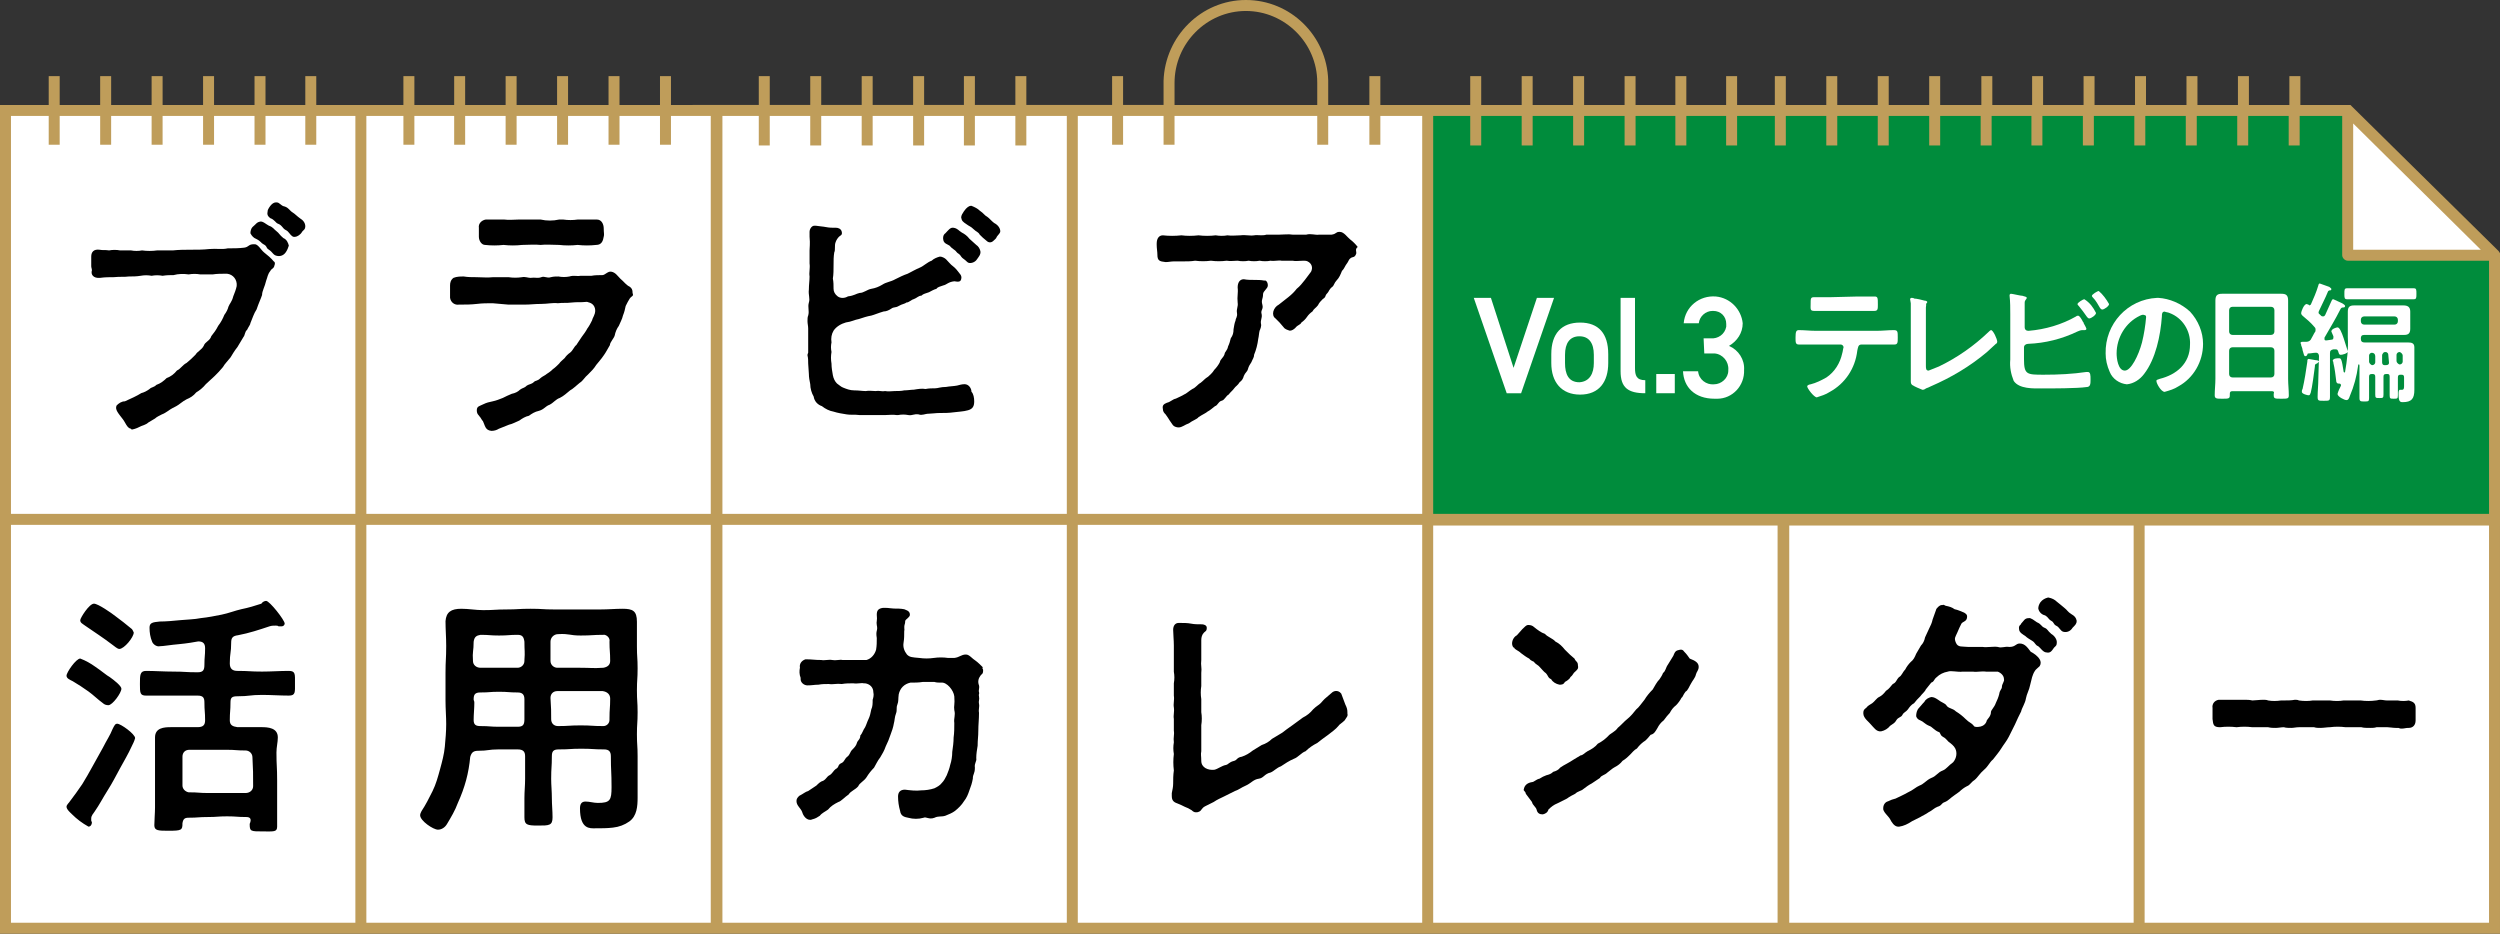
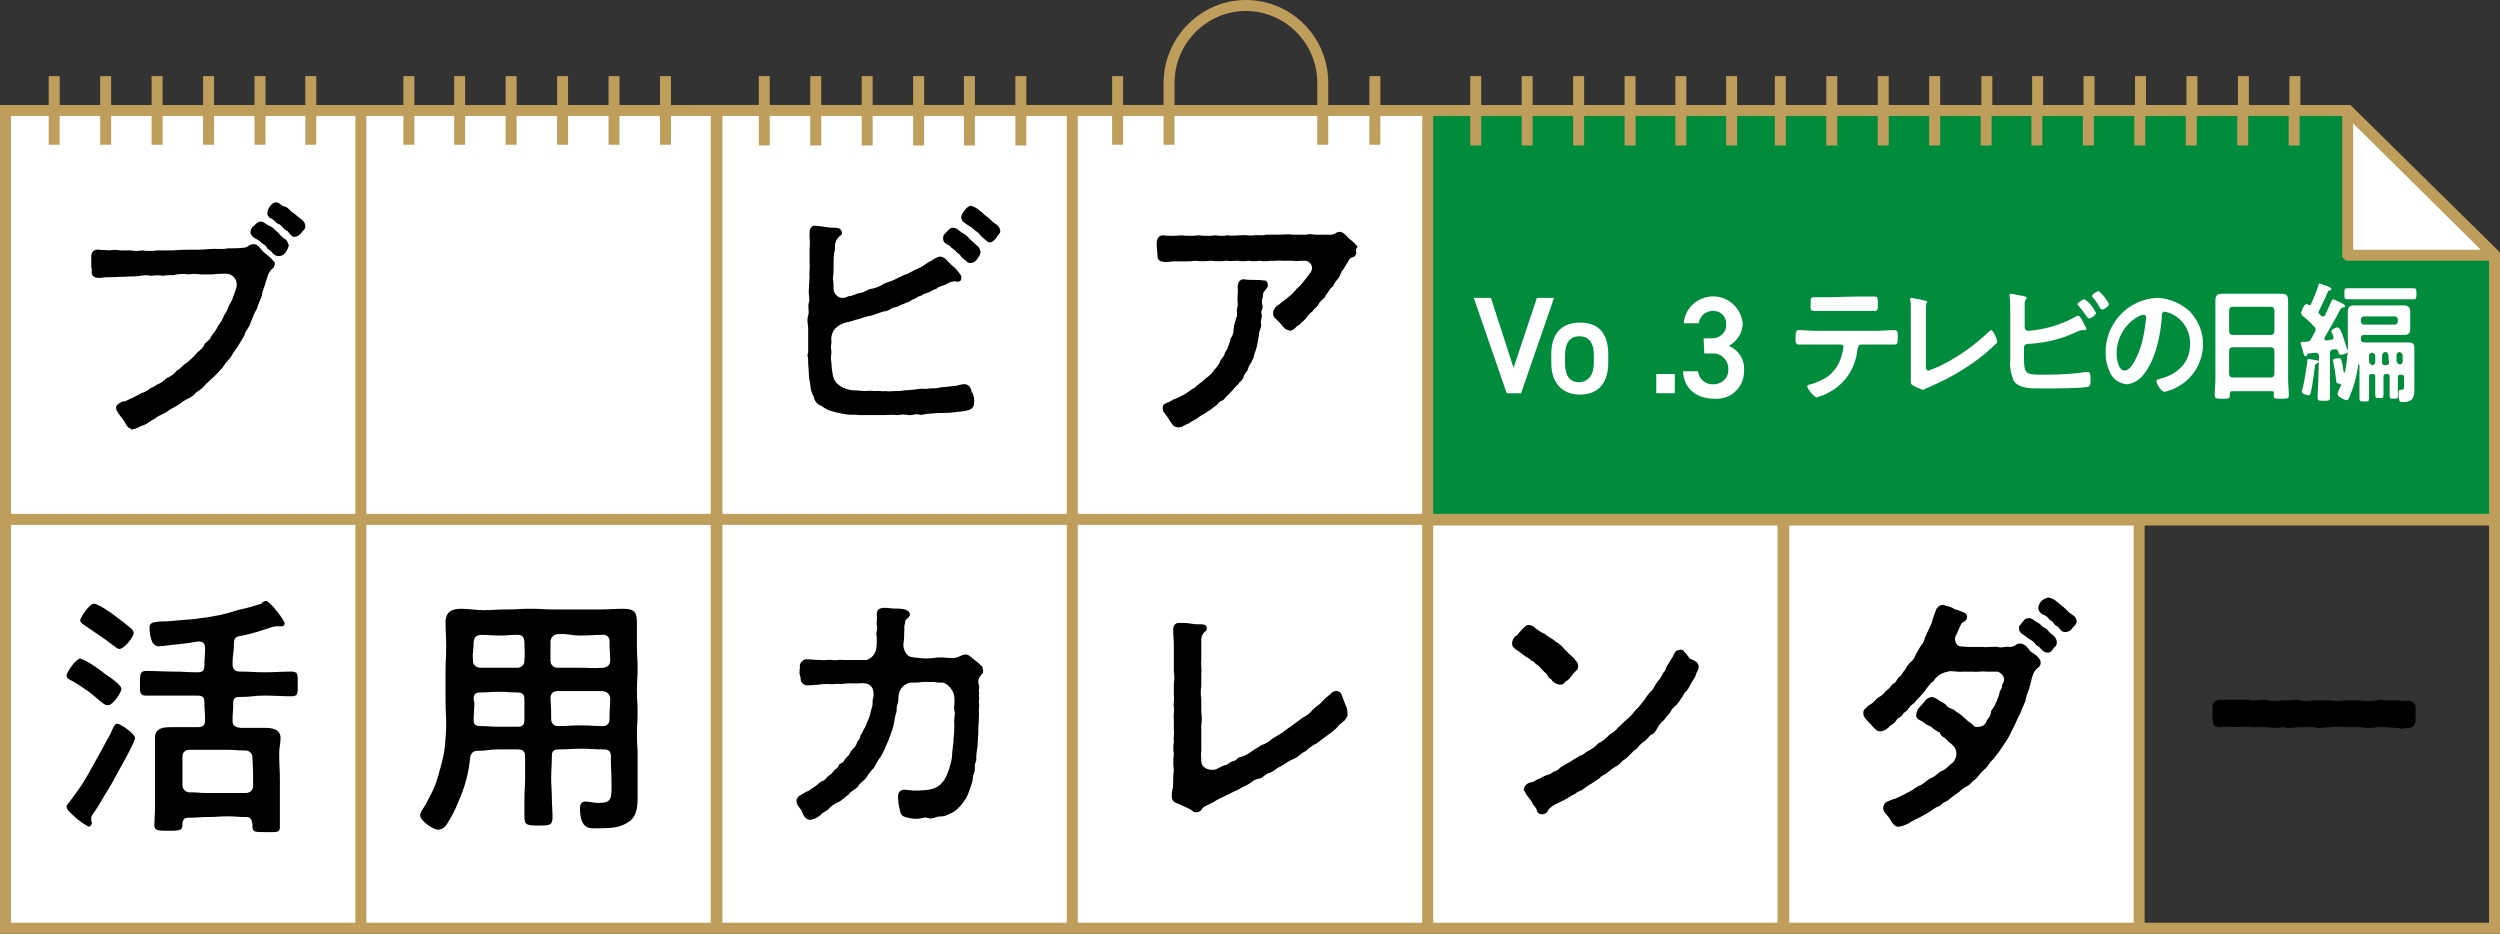
<svg xmlns="http://www.w3.org/2000/svg" version="1.1" id="レイヤー_1" x="0px" y="0px" viewBox="0 0 364.4 136.1" style="enable-background:new 0 0 364.4 136.1;" xml:space="preserve">
  <rect x="0" y="0" width="364.4" height="136.1" fill="#333333" stroke="none" />
  <style type="text/css">
	.st0{fill:#FFFFFF;}
	.st1{fill:#008C3C;}
	.st2{fill:#BF9D5A;}
</style>
  <g transform="translate(182.222 68.07)">
    <g transform="translate(-181.422 -67.27)">
      <rect x="0" y="15.3" class="st0" width="51.8" height="59.6" />
      <rect x="51.8" y="15.3" class="st0" width="51.8" height="59.6" />
      <rect x="103.7" y="15.3" class="st0" width="51.8" height="59.6" />
      <rect x="155.5" y="15.3" class="st0" width="51.8" height="59.6" />
      <path class="st1" d="M362.8,36.4V75H207.3V15.3h134.1L362.8,36.4z" />
      <rect x="103.7" y="74.9" class="st0" width="51.8" height="59.6" />
      <rect x="51.8" y="74.9" class="st0" width="51.8" height="59.6" />
      <rect x="0" y="74.9" class="st0" width="51.8" height="59.6" />
      <rect x="155.5" y="74.9" class="st0" width="51.8" height="59.6" />
      <rect x="207.3" y="74.9" class="st0" width="51.8" height="59.6" />
      <rect x="259.2" y="74.9" class="st0" width="51.8" height="59.6" />
-       <rect x="311" y="74.9" class="st0" width="51.8" height="59.6" />
      <path d="M39.2,37.9c-0.1,0.5-0.4,0.4-0.6,0.8c-0.4,0.5-0.4,0.9-0.6,1.4c-0.2,0.9-0.6,1.5-0.6,2.1c-0.2,0.6-0.5,1.2-0.8,2.1    c-0.4,0.6-0.6,1.3-0.9,2c0,0.2-0.2,0.4-0.5,1c-0.3,0.2-0.3,0.8-0.5,1c-0.3,0.5-0.6,1-0.9,1.5c-0.4,0.5-0.7,1-1,1.5    c-0.3,0.4-0.9,1-1.1,1.4c-0.4,0.5-0.8,0.9-1.2,1.3c-0.4,0.4-0.9,0.8-1.3,1.2c-0.4,0.5-0.9,0.9-1.4,1.2c-0.4,0.5-0.9,0.8-1.4,1    c-0.6,0.3-1.1,0.8-1.5,1s-0.8,0.4-1.2,0.7c-0.3,0.2-0.6,0.4-0.9,0.5c-0.4,0.2-0.8,0.4-1,0.6c-0.3,0.2-0.7,0.4-1,0.6    c-0.3,0.3-0.8,0.4-1,0.5c-0.4,0.2-0.8,0.4-1.3,0.5c-0.1,0-0.2,0-0.2-0.1c-0.6-0.1-0.8-0.9-1.2-1.4c-0.6-0.8-1.2-1.4-0.9-2    c0.3-0.3,0.7-0.6,1.2-0.6c0.4-0.2,0.9-0.4,1.3-0.6c0.4-0.2,0.8-0.4,1.1-0.6c0.4-0.1,0.8-0.3,1.2-0.6c0.3-0.3,0.6-0.2,1-0.6    c0.6-0.2,1.1-0.6,1.5-1c0.6-0.2,1.1-0.6,1.5-1.1c0.5-0.2,0.8-0.8,1.4-1.1c0.5-0.4,0.8-0.7,1.3-1.2c0.3-0.5,0.9-0.7,1.2-1.3    c0.2-0.6,0.9-0.7,1.1-1.4c0.4-0.5,0.7-0.9,1-1.5c0.4-0.5,0.7-1.1,0.9-1.6c0.3-0.4,0.5-0.8,0.6-1.2c0.2-0.5,0.5-0.7,0.7-1.5    c0.2-0.5,0.4-1,0.5-1.5c0.1-0.9-0.5-1.7-1.4-1.8c-0.1,0-0.2,0-0.2,0c-0.6,0-1.3,0-1.9,0.1c-0.6,0-1.2,0-1.8,0    c-0.6-0.1-1.1-0.1-1.7,0c-0.7-0.1-1.5-0.1-2.2,0.1c-0.5,0-1,0-1.6,0.1c-0.5-0.1-1.1-0.1-1.6,0c-0.5-0.1-1.1-0.1-1.6,0    c-0.6,0.1-1.2,0.1-1.7,0.1c-0.8,0.1-1.2,0-2.2,0.1c-0.6,0-1.3,0-2,0.1c-1,0.1-1.4-0.5-1.2-1.1c0-0.2-0.1-0.4-0.1-0.6v-0.3    c0-0.3,0-0.6,0-0.9v-0.2c0-0.7,0.4-1.1,1.2-1c0.5,0.1,0.8,0,1.4,0.1c0.5-0.1,1.1-0.1,1.6,0c0.6,0,1,0,1.6,0c0.5,0.1,1.1,0.1,1.6,0    c0.7,0.1,1.5,0.1,2.2,0c0.9,0,1.4,0,2.3,0c0.9-0.1,1.8-0.1,2.6-0.1c0.9,0,1.8,0,2.7-0.1c1.1-0.1,1.8,0.1,2.7-0.1    c0.8,0,1.6,0,2.4-0.1c0.7-0.1,0.6-0.5,1.4-0.5c0.6-0.1,1,0.8,1.5,1.2s1,0.8,1.4,1.3C39.1,37.3,39.4,37.4,39.2,37.9z M41.3,35    c-0.1,0.3-0.2,0.6-0.4,0.9c-0.3,0.5-0.8,0.7-1.3,0.6C39,36.4,39,36,38.4,35.6c-0.5-0.3-0.2-0.5-0.8-0.8c-0.4-0.2-0.3-0.4-1.1-0.8    c-0.3-0.1-0.6-0.4-0.8-0.8c0-0.3,0.1-0.7,0.3-0.9c0.6-0.5,0.6-0.7,1.1-0.8c0.4-0.1,0.9,0.4,1.3,0.6c0.6,0.2,0.7,0.5,1.1,0.8    s0.4,0.5,1,1C41,34.1,41.2,34.6,41.3,35z M43.7,32.2L43.7,32.2c0,0.4-0.2,0.5-0.4,0.7c-0.1,0.1-0.1,0.2-0.3,0.4    c-0.3,0.3-0.7,0.5-1.1,0.4c-0.6-0.4-0.5-0.7-1.1-1c-0.4-0.2-0.5-0.7-1.1-0.9c-0.3-0.1-0.5-0.6-1.1-0.8c-0.3-0.2-0.5-0.5-0.4-0.9    c0-0.3,0.1-0.4,0.2-0.6c0.5-0.8,0.9-0.8,1.1-0.8c0.5,0,0.6,0.5,1.2,0.6c0.6,0.2,0.7,0.6,1.2,0.9c0.2,0.1,0.7,0.6,1,0.8    C43.4,31.3,43.7,31.7,43.7,32.2L43.7,32.2z" />
-       <path d="M91,42.7c-0.2,0.3-0.4,0.7-0.6,1.1c-0.1,0.5-0.2,0.9-0.4,1.4c-0.1,0.5-0.4,1-0.6,1.5c-0.3,0.4-0.5,0.9-0.6,1.4    c-0.1,0.4-0.7,1-0.7,1.4c-0.3,0.5-0.6,1.1-0.9,1.5c-0.4,0.6-0.8,1-1.1,1.4c-0.3,0.5-0.7,0.9-1.2,1.4c-0.5,0.4-0.7,0.9-1.2,1.2    c-0.5,0.4-1,0.9-1.4,1.1c-0.5,0.4-0.9,0.8-1.5,1.1c-0.6,0.2-0.9,0.7-1.5,1c-0.6,0.2-0.8,0.7-1.6,0.9c-0.5,0.1-1,0.4-1.4,0.7    c-0.5,0.1-1,0.4-1.4,0.7c-0.5,0.2-1,0.5-1.5,0.6c-0.5,0.2-1,0.4-1.5,0.6c-0.3,0.2-0.7,0.3-1,0.3h-0.1c-0.9-0.1-0.9-0.8-1.2-1.4    c-0.2-0.2-0.3-0.5-0.5-0.7c-0.1-0.2-0.4-0.3-0.4-0.9c0-0.6,0.4-0.6,1-0.9c0.4-0.2,0.8-0.3,1.3-0.4c0.5-0.1,1-0.3,1.5-0.5    c0.4-0.2,0.8-0.4,1.3-0.6c0.5-0.1,0.9-0.3,1.2-0.6c0.4-0.3,0.6-0.2,1-0.6c0.3-0.2,0.7-0.2,1-0.5s0.5-0.1,1-0.6    c0.2-0.2,0.7-0.4,0.9-0.6c0.5-0.3,0.8-0.6,0.9-0.7c0.3-0.2,0.6-0.5,0.9-0.8c0.2-0.3,0.5-0.5,0.8-0.8c0.2-0.3,0.5-0.6,0.8-0.8    c0.4-0.3,0.6-0.9,0.9-1.1c0.3-0.4,0.5-0.8,0.8-1.2s0.6-0.8,0.8-1.2c0.3-0.4,0.5-0.8,0.7-1.2c0.1-0.4,0.2-0.4,0.4-1    c0.2-0.7-0.1-1.4-0.8-1.6c-0.1,0-0.2-0.1-0.4-0.1c-1,0.1-1.3,0-2.2,0.1c-0.8,0.1-1.2,0-2,0.1c-0.7-0.1-1.5,0.1-2.4,0.1    c-1,0-1.6,0.1-2.4,0.1c-0.7,0-1.6,0-2.4,0L71,43.4c-0.8,0-1.5,0-2.3,0.1c-0.9,0.1-1.6,0.1-2.6,0.1c-0.6,0.1-1.2-0.3-1.3-1    c0-0.1,0-0.2,0-0.2v-0.8c0-0.3,0-0.5,0-0.8c0-0.4,0.1-0.8,0.5-1.1c0.5-0.2,1-0.2,1.5-0.2c0.6,0.1,1.2,0.1,1.8,0.1    c0.9,0,1.6,0.1,2.5,0c0.7,0,1.6,0,2.2,0c0.7,0.1,1.3,0.1,2,0c0.4-0.1,0.9,0.1,1.2,0.1c0.7-0.1,1.1,0.1,1.6-0.1s0.8,0.2,1.4,0    c0.4-0.1,0.7-0.1,1.1-0.1c0.5,0.1,1.1,0.1,1.6,0c0.6-0.2,1.1,0,1.6-0.1h1.6c0.5-0.1,1.1-0.1,1.6-0.1c0.4,0,0.8-0.6,1.3-0.5    c0.6,0.1,0.9,0.6,1.3,1c0.6,0.5,0.8,0.9,1.4,1.2c0.3,0.2,0.4,0.5,0.4,0.8v0.1C91.6,42.4,91.3,42.3,91,42.7z M69,33.7    c0-0.5,0-0.8,0-1.3c-0.1-0.6,0.4-1.1,1-1.2l0,0h2.7c0.7,0.1,1.4,0,2.1,0c0.2,0,0.4,0,0.5,0c0.4,0,0.7,0,1.1,0c0.5,0,1,0,1.6,0    c0.9,0.2,1.8,0.2,2.7,0c0.2,0,0.4,0,0.6,0c0.7,0.1,1.4,0.1,2.1,0c0.3,0,0.5,0,0.8,0c0.5,0,1,0,1.5,0h0.5c0.7,0,1,0.7,1,1.3    s0.1,0.9,0,1.2c-0.1,0.6-0.3,1.2-1.1,1.2c-0.9,0.1-1.8,0.1-2.7,0c-0.9,0.1-1.8,0.1-2.7,0c-1.1,0-1.8-0.1-2.7,0    c-0.9-0.1-1.7,0-2.7,0c-0.9,0.1-1.8,0.1-2.7,0c-0.9,0.1-1.8,0.1-2.7,0C69.4,34.9,69,34.3,69,33.7L69,33.7z" />
      <path d="M141.2,57.7c0,0.7-0.2,1.1-0.9,1.3s-1.4,0.2-2.1,0.3c-0.7,0.1-1.4,0.1-2.1,0.1c-0.5,0-1.1,0.1-1.5,0.1    c-0.6,0-1,0.3-1.5,0.1c-0.7-0.1-0.9,0.2-1.5,0.1c-0.5-0.1-1-0.1-1.5,0h-0.2c-0.6-0.1-1.1,0-1.7,0c-0.3,0-0.7,0-1,0s-0.6,0-0.9,0    c-0.4,0-0.8,0-1.1,0c-0.3,0-0.5,0-0.7,0c-0.7-0.1-1.4,0-1.9-0.1c-0.6-0.1-1.3-0.2-1.9-0.4c-0.6-0.1-1.2-0.4-1.7-0.8    c-0.6-0.2-1.1-0.7-1.2-1.4c-0.3-0.5-0.5-1.2-0.5-1.8c-0.1-0.5-0.2-1-0.2-1.5c0-0.4-0.1-1.1-0.1-1.5s0-0.8-0.1-1.2    c0-0.1,0-0.2,0.1-0.4c0-0.4,0-0.8,0-1.2c0-0.1,0-0.2,0-0.4c0-0.6,0-1.2,0-1.9c0-0.4-0.1-0.7-0.1-1.1c0-0.3,0-0.6,0.1-0.8    c0.2-0.7-0.1-1.2,0.1-1.9c0.2-0.6-0.1-1.1,0-1.9c0-0.7,0.1-1.3,0.1-1.9c-0.1-0.6,0.1-1.2,0-1.9c0-0.6,0-1.3,0-1.9    c0-0.5,0.1-0.9,0-2V33c0-0.4,0.3-0.9,0.7-0.9c0.1,0,0.1,0,0.2,0c0.6,0.1,1,0.1,1.5,0.2s0.9,0.1,1.5,0.1c0.2,0,0.7,0.1,0.8,0.6    s-0.2,0.5-0.4,0.7c-0.2,0.2-0.4,0.5-0.5,0.8c-0.2,0.5,0,1.1-0.2,1.5c-0.1,0.6-0.1,1.2-0.1,1.9c0,0.6,0,1.3-0.1,1.9    c0.1,0.5,0.1,1,0.1,1.5c0,0.4,0.2,0.8,0.6,1.1s1,0.3,1.5,0c0.9-0.1,1.2-0.4,1.7-0.5c0.6,0,1.1-0.5,1.7-0.6s1.1-0.3,1.6-0.6    c0.6-0.4,1.2-0.4,1.9-0.8c0.6-0.3,1.2-0.6,1.8-0.8c0.6-0.3,1.1-0.6,1.8-0.9c0.5-0.2,1.1-0.8,1.7-1c0.3-0.3,0.8-0.5,1.2-0.6    c0.3,0,0.7,0.2,0.9,0.4c0.3,0.3,0.7,0.8,1,1c0.4,0.3,0.7,0.7,1,1.1c0.2,0.2,0.3,0.5,0.2,0.8c-0.1,0.4-0.4,0.4-1,0.3    c-0.9,0.1-1.1,0.5-1.6,0.6c-0.5,0.2-0.8,0.2-1,0.5c-0.4,0.1-0.7,0.3-1.1,0.5c-0.5,0.2-0.8,0.2-1.1,0.5c-0.4,0-0.6,0.3-1.1,0.5    c-0.4,0.1-0.7,0.5-1.1,0.5c-0.2,0.2-0.6,0.2-1.1,0.5s-0.7,0.1-1.1,0.4c-0.3,0.2-0.7,0.4-1.1,0.4c-0.7,0.2-1.4,0.5-1.8,0.6    c-0.6,0.1-1.2,0.3-1.8,0.5c-0.6,0.1-1.1,0.4-1.9,0.5c-0.7,0.2-1.4,0.6-1.8,1.2c-0.3,0.5-0.4,1.1-0.3,1.7c-0.1,0.5-0.1,0.9,0,1.4    c-0.1,0.6-0.1,1.1,0,1.7c0,0.6,0.1,1.1,0.2,1.7c0.1,0.5,0.3,0.9,0.6,1.2c0.3,0.2,0.6,0.5,0.9,0.6c0.5,0.2,1,0.4,1.6,0.4    c0.7,0,1.2,0.1,1.7,0.1c0.5-0.1,0.9,0,1.4,0c0.6-0.1,0.9,0.1,1.4,0c0.5,0.1,1,0,1.4,0s1,0,1.4-0.1c0.5,0,1-0.1,1.4-0.1    c0.6-0.1,1.2-0.2,1.7-0.1c0.5-0.1,1-0.1,1.4-0.1s0.8-0.2,1.6-0.2c0.5-0.1,1.1-0.1,1.6-0.2c0.4-0.1,0.7-0.2,1.1-0.2    c0.6,0,1,0.6,1,1.1C141.1,56.6,141.2,57.2,141.2,57.7z M142.1,35.8c0.1,0.5-0.3,0.9-0.5,1.2c-0.3,0.5-1.1,0.7-1.4,0.4    c-0.5-0.5-0.7-0.5-0.9-0.8c-0.3-0.5-0.5-0.4-0.7-0.7s-0.6-0.4-1-0.9c-0.3-0.2-0.8-0.3-0.9-0.8c-0.1-0.4,0-0.8,0.3-1    c0.4-0.4,0.7-0.9,1.2-0.8c0.6,0.1,0.7,0.4,1.2,0.7c0.4,0.2,0.8,0.5,1.1,0.9c0.3,0.3,0.7,0.6,1,0.9C141.8,35.1,142,35.4,142.1,35.8    L142.1,35.8z M145,32.9c0,0.3-0.3,0.5-0.5,0.8c-0.1,0.3-0.3,0.4-0.5,0.6c-0.3,0.3-0.7,0.3-1,0c-0.4-0.3-0.7-0.6-1-0.9    c-0.2-0.4-0.5-0.4-0.9-0.8c-0.4-0.4-0.6-0.4-1-0.7c-0.6-0.4-0.7-0.5-0.8-1c0-0.3,0.2-0.6,0.4-0.9c0.4-0.6,0.8-0.8,1-0.8h0.1    c0.5,0.2,0.9,0.4,1.2,0.7c0.6,0.4,0.7,0.7,1.1,0.9c0.3,0.2,0.6,0.6,1,0.9C144.7,32,145,32.5,145,32.9L145,32.9z" />
      <path d="M196.9,36.1L196.9,36.1c-0.2,0.7-0.5,0.5-0.8,0.7s-0.3,0.4-0.5,0.7c-0.4,0.5-0.4,0.8-0.8,1.2c-0.2,0.5-0.4,1-0.8,1.4    c-0.3,0.3-0.4,0.8-0.6,0.9c-0.5,0.4-0.5,0.7-0.7,0.9c-0.5,0.5-0.1,0.5-0.7,0.9c-0.3,0.3-0.5,0.5-0.7,0.9c-0.3,0.4-0.6,0.5-0.8,0.9    c-0.3,0.2-0.6,0.5-0.8,0.8s-0.5,0.6-0.8,0.8c-0.2,0.4-0.5,0.3-0.9,0.8c-0.2,0.2-0.5,0.4-0.8,0.4c-0.3-0.1-0.7-0.2-0.9-0.5    c-0.2-0.2-0.4-0.5-0.6-0.7c-0.2-0.2-0.4-0.4-0.6-0.6c-0.3-0.2-0.4-0.6-0.3-1c0.1-0.4,0.4-0.8,0.8-1c0.5-0.4,0.9-0.7,1.4-1.1    c0.5-0.4,0.9-0.8,1.2-1.2c0.5-0.4,0.8-0.8,1.2-1.3c0.3-0.4,0.6-0.8,0.9-1.2c0.3-0.6,0.1-1.2-0.5-1.5c-0.2-0.1-0.4-0.1-0.6-0.1    c-0.6,0-1.2,0.1-1.6,0c-0.5,0-1.1,0-1.6,0c-0.4-0.1-1.1,0.1-1.6,0c-0.5,0.1-1.1,0.1-1.6,0c-0.5,0.1-1.1,0.1-1.6,0    c-0.5,0.1-1.1,0.1-1.6,0c-0.5,0-1.1,0.1-1.6,0c-0.8,0.1-1.5,0.1-2.3,0c-0.8,0.1-1.5,0.1-2.3,0c-0.6,0.1-1.2,0.1-1.8,0.1    c-0.5,0-0.9,0-1.3,0s-0.8,0.1-1.2,0.1c-0.9-0.1-1.2-0.2-1.2-1.1c0-0.4-0.1-0.9-0.1-1.4v-0.2c0-0.7,0.3-1.2,0.9-1.2    c0.9,0.1,1.8,0.1,2.7,0c0.8,0.1,1.6,0.1,2.5,0c0.8,0.1,1.7,0.1,2.5,0c0.6,0.1,1.2,0.1,1.7,0c0.6,0.1,1.3,0,1.9,0    c0.8-0.1,1.4,0.1,2,0c0.5-0.1,1.2,0.1,1.8-0.1c0.6,0,1.2,0,1.9,0c0.6,0,1.3-0.1,1.9,0c0.7,0,1.3,0,2,0c0.7-0.2,1.3,0.1,1.9,0    c0.6,0,1.2,0,1.8,0c0.7-0.1,0.6-0.4,1.1-0.4h0.1c0.6,0,1.1,0.8,1.5,1.1s0.8,0.7,1.1,1.1C196.7,35.5,196.9,35.8,196.9,36.1z     M184,40.8c0,0.5-0.7,0.8-0.7,1.3c0,0.7-0.3,0.8-0.1,1.5s-0.3,0.8-0.1,1.4c0.1,0.6-0.2,0.8-0.1,1.4c0.1,0.3-0.1,0.8-0.2,1    c-0.1,0.4-0.1,0.8-0.2,1.2c-0.1,0.8-0.3,1.6-0.6,2.3c0,0.4-0.2,0.6-0.4,1.1c-0.2,0.3-0.4,0.6-0.5,1s-0.4,0.5-0.6,1    c-0.1,0.4-0.3,0.7-0.6,0.9c-0.3,0.5-0.6,0.6-0.8,0.9c-0.2,0.3-0.6,0.6-0.8,0.9c-0.4,0.2-0.6,0.8-1,0.9c-0.5,0.1-0.6,0.7-1,0.8    c-0.4,0.3-0.7,0.6-1.1,0.8c-0.2,0.2-0.7,0.4-1.3,0.8c-0.2,0.3-0.9,0.5-1.4,0.9c-0.6,0.2-1,0.6-1.5,0.6h-0.1    c-0.8-0.1-0.8-0.5-1.2-1c-0.2-0.3-0.3-0.5-0.6-0.9c-0.2-0.2-0.4-0.4-0.4-0.8c-0.1-0.5,0.1-0.7,0.6-0.9c0.5-0.1,0.8-0.5,1.3-0.6    c0.4-0.2,0.9-0.4,1.2-0.6c0.3-0.1,0.7-0.5,1.2-0.8c0.5-0.2,0.8-0.7,1.2-0.9c0.4-0.3,0.6-0.6,1.1-0.9c0.2-0.2,0.6-0.5,0.9-1    c0.3-0.3,0.6-0.7,0.8-1.1c0.1-0.5,0.5-0.6,0.7-1.2c0-0.3,0.4-0.5,0.5-1.1c0.2-0.4,0.3-0.8,0.4-1.2c0.3-0.4,0.4-0.8,0.4-1.3    c0.1-0.5,0.1-0.8,0.3-1.3c0-0.3,0.3-0.5,0.2-1.1s0.2-0.9,0.1-1.5c-0.1-0.9,0.1-1.4,0-2.2c0-0.7,0.3-1.2,0.9-1.2    c0.5,0.1,1,0.1,1.5,0.1s1,0,1.5,0.1C183.7,40,184,40.3,184,40.8C184,40.7,184,40.7,184,40.8L184,40.8z" />
      <path d="M142.5,96.9c0,0.6-0.2,0.5-0.4,0.8c-0.3,0.4-0.4,0.9-0.2,1.4c0.1,0.4-0.1,0.7,0,1c0.1,0.2-0.1,0.3,0,0.6    c0.1,0.5-0.1,0.7,0,1.1s-0.1,0.8,0,1.3c0,1-0.1,1.7-0.1,2.6s-0.1,1.3-0.1,2.2c-0.1,0.6-0.2,1.2-0.2,1.8c0.1,0.5-0.3,0.7-0.2,1.4    c0,0.9-0.3,0.9-0.3,1.6c-0.1,0.6-0.3,1.2-0.5,1.7c-0.2,0.6-0.4,1.1-0.8,1.6c-0.3,0.5-0.8,1-1.3,1.4c-0.4,0.3-0.9,0.5-1.4,0.7    c-0.6,0.2-1,0-1.6,0.3c-0.8,0.3-1.2-0.2-1.6,0c-0.7,0.2-1.5,0.2-2.2,0c-0.5-0.1-1.1-0.2-1.2-1c-0.2-0.7-0.3-1.4-0.3-2.1    c0-0.6,0.3-1,1-1c0.8,0.1,1.6,0.2,2.4,0.1c0.6,0,1.3-0.1,1.9-0.3c0.4-0.2,0.8-0.4,1.1-0.8c0.3-0.3,0.5-0.7,0.7-1.1    c0.2-0.5,0.4-1,0.5-1.5c0.2-0.6,0.3-1.3,0.3-1.9c0.1-0.7,0.2-1.4,0.2-2.1c0.1-0.7,0.1-1.4,0.1-2.1c-0.1-0.8,0.2-1.1,0-1.9    c-0.1-0.6,0.1-0.8,0-2c-0.1-0.9-1.1-2.1-1.9-2c-0.3,0-0.7,0-1-0.1c-0.5,0-1,0-1.7,0c-0.6,0.1-1.2,0.1-1.8,0.1    c-0.9,0.2-1.5,0.8-1.7,1.7c-0.1,0.7,0,1-0.2,1.5s0,0.8-0.2,1.3s-0.2,1.1-0.3,1.4c-0.1,0.6-0.3,1.2-0.5,1.7    c-0.2,0.6-0.4,1.1-0.7,1.7c-0.2,0.6-0.5,1.1-0.8,1.6c-0.4,0.5-0.6,1-0.9,1.5c-0.4,0.4-0.8,0.9-1.1,1.4c-0.4,0.6-1,0.8-1.2,1.3    c-0.4,0.5-1.1,0.7-1.4,1.2c-0.6,0.4-1.1,1-1.5,1.1c-0.6,0.3-1.1,0.6-1.5,1.1c-0.4,0.3-0.9,0.5-1.2,0.9c-0.3,0.2-0.6,0.4-1,0.5    c-0.1,0-0.2,0.1-0.4,0.1c-0.7,0-1.1-0.8-1.2-1.2c-0.2-0.5-0.8-0.9-0.8-1.5v-0.1c0-0.3,0.2-0.5,0.4-0.7c0.6-0.3,0.9-0.6,1.3-0.7    l1.2-0.8c0.3-0.3,0.6-0.6,1-0.7c0.5-0.3,0.5-0.6,0.9-0.8c0.4-0.2,0.6-0.7,0.9-0.9c0.6-0.3,0.2-0.6,0.9-0.9    c0.4-0.2,0.4-0.6,0.8-0.9s0.4-0.7,0.7-1c0.3-0.3,0.6-0.6,0.7-1s0.5-0.5,0.5-1.1c0.3-0.3,0.4-0.8,0.7-1.2c0.2-0.4,0.3-0.8,0.5-1.2    c0.2-0.4,0.3-0.9,0.4-1.4c0.2-0.4,0.2-0.9,0.2-1.4c0.1-0.3,0.2-0.7,0.1-1.1c0-0.7-0.5-1.2-1.2-1.3c-0.1,0-0.1,0-0.2,0    c-0.3-0.1-1,0.1-1.5,0c-0.6,0-1.1,0-1.7,0.1c-0.8-0.1-1.2,0.1-1.9,0c-0.5,0-1,0-1.5,0.1c-0.6,0-0.9,0.1-1.6,0.1    c-0.5,0-1-0.4-1-0.9c0-0.1,0-0.1,0-0.2c-0.2-0.5-0.2-1-0.1-1.5c-0.1-0.5,0.2-1,0.8-1.2h0.1c0.9,0,1.2,0.1,2.2,0.1    c0.5,0.1,1.1-0.1,1.6,0c0.7,0.1,1.1-0.1,1.5,0c0.5,0,1,0,1.6,0s1.3,0,1.9,0c0.7-0.2,1.2-0.8,1.4-1.5c0.1-0.6,0.1-1.1,0.1-1.7    c-0.2-1.2,0.2-1,0-1.9c-0.1-0.5,0.1-0.6,0-1.5c0-0.6,0.2-0.9,0.9-1c0.1,0,0.2,0,0.4,0c0.4,0,0.9,0.1,1.2,0.1c0.5,0,1,0,1.5,0.1    c0.2,0.1,0.7,0.2,0.8,0.6s-0.1,0.5-0.4,0.8c-0.4,0.3-0.2,0.4-0.3,0.7c-0.2,0.6,0,0.8-0.1,1.1c0,0.6,0,1.1-0.1,1.7s0.1,1.2,0.5,1.7    c0.4,0.4,0.7,0.4,1.8,0.5c0.7,0.1,1.4,0.1,2.1,0c0.7-0.1,1.4-0.1,2.1,0h0.9c0.8-0.1,1-0.5,1.7-0.5c0.5,0,0.9,0.6,1.4,0.9    c0.3,0.2,0.8,0.7,1.1,1C142.2,96.5,142.5,96.6,142.5,96.9z" />
      <path d="M195.2,104.2c-0.4,0.4-0.8,0.6-0.9,0.8c-0.4,0.5-1,0.9-1.5,1.3c-0.7,0.5-1.1,0.8-1.6,1.2c-0.6,0.3-1.2,0.7-1.7,1.2    c-0.6,0.2-1.1,0.9-1.7,1.1c-0.7,0.3-1.3,0.7-1.9,1.1c-0.6,0.2-1,0.7-1.5,0.9c-0.9,0.2-1,0.8-1.7,0.9c-0.8,0.1-1.2,0.7-1.9,1    s-1,0.6-1.6,0.8c-0.6,0.3-1,0.5-1.6,0.8s-0.9,0.4-1.5,0.8c-0.4,0.2-0.8,0.4-1.2,0.6c-0.6,0.3-0.5,0.6-0.9,0.8    c-0.2,0.1-0.3,0.1-0.5,0.1s-0.4-0.1-0.6-0.3c-0.3-0.2-0.7-0.4-1-0.5c-0.4-0.2-0.6-0.3-1.1-0.5c-0.6-0.2-0.8-0.5-0.8-1.1    c0-0.1,0-0.3,0-0.4c0.1-0.5,0.2-0.9,0.2-1.4c0-0.6,0-1.2,0.1-1.9c-0.1-0.8-0.1-1.6,0-2.4c-0.1-0.6-0.1-1.1,0-1.7    c-0.1-0.7,0.1-1.1,0-1.7V104c-0.1-0.6,0.1-1,0-1.7c-0.1-0.5,0.1-1.1,0-1.7c0-0.6,0-1.2,0-1.8c0.1-0.6,0.1-1.1,0-1.7    c0-0.7,0-1.1,0-1.7c0-0.8,0-1.2,0-2.1c0-0.8-0.1-1.7-0.1-2.3c0-0.6,0.3-1,0.8-1c0.1,0,0.2,0,0.2,0c0.5,0,1.1,0,1.6,0.1    s1,0.1,1.6,0.1c0.2,0,0.7,0.1,0.7,0.5c0,0.5-0.2,0.5-0.4,0.7c-0.3,0.3-0.4,0.7-0.4,1.1s0,0.8,0,1.2c0,0.6,0,1.2,0,1.7    c-0.1,0.8,0.1,1.1,0,1.9c0,0.6,0,1.3,0,1.9c-0.1,0.6-0.1,1.3,0,1.9c0,0.6,0,1.2,0,1.9c0.1,0.6,0.1,1.3,0,1.9c0,0.6,0,1.3,0,1.9    s0,1.3,0,1.9c-0.1,0.5,0,0.7,0,1.4c0,1,1,1.4,1.9,1.3c0.5-0.1,1.1-0.6,1.7-0.7c0.4-0.1,0.4-0.4,1.2-0.6c0.4-0.1,0.4-0.5,1.1-0.6    c0.6-0.2,1.1-0.5,1.6-0.9l1.3-0.8c0.6-0.2,1.1-0.5,1.5-0.9c0.5-0.3,1-0.6,1.5-0.9c0.4-0.3,0.9-0.7,1.5-1.1    c0.4-0.3,1.1-0.8,1.5-1.1c0.6-0.3,1.1-0.7,1.5-1.2c0.5-0.5,0.8-0.6,1.1-0.9s0.4-0.5,0.9-0.9l0.7-0.6c0.3-0.3,0.8-0.4,1.2-0.1    c0.1,0.1,0.1,0.1,0.2,0.2c0.2,0.5,0.4,1.1,0.6,1.6c0.2,0.4,0.3,0.7,0.3,1.1v0.2C195.7,103.6,195.5,103.7,195.2,104.2z" />
      <path d="M222.1,95.2c-0.4-0.2-0.8-0.5-1.2-0.8c-0.4-0.4-0.9-0.5-1-0.8c-0.2,0-0.3-0.4-0.3-0.6c0-0.5,0.3-1,0.7-1.2l0.8-0.9    c0.3-0.3,0.6-0.6,0.8-0.6c0.1,0,0.1,0,0.1,0c0.3,0,0.6,0.1,0.8,0.3c0.5,0.4,1,0.8,1.6,1c0.3,0.4,1.2,0.7,1.5,1.1    c0.6,0.3,1,0.7,1.4,1.2c0.6,0.6,0.9,0.9,1.4,1.3c0.2,0.5,0.5,0.4,0.5,1c0.1,0.5-0.1,0.6-0.4,0.9c-0.3,0.2-0.3,0.5-0.7,0.8    c-0.1,0.3-0.6,0.6-0.8,0.7c-0.2,0.4-0.5,0.4-0.8,0.4c-0.5-0.1-1-0.4-1.2-0.8c-0.5-0.2-0.4-0.5-0.8-0.9c-0.2-0.1-0.6-0.6-0.8-0.8    c-0.3-0.4-0.6-0.4-0.9-0.8C222.8,95.6,222.4,95.6,222.1,95.2z M246.8,96.4c0,0.5-0.3,0.7-0.4,1.1c-0.1,0.5-0.5,0.9-0.7,1.3    c-0.2,0.3-0.5,1.1-0.8,1.2c-0.4,0.5-0.4,0.8-0.6,0.9c-0.2,0.4-0.5,0.8-0.8,1.1c-0.4,0.3-0.7,0.7-0.9,1.1c-0.3,0.3-0.6,0.7-0.9,1.1    c-0.4,0.3-0.7,0.7-0.9,1.1c-0.3,0.5-0.5,0.9-1,1c-0.2,0.2-0.6,0.8-1,1c-0.4,0.3-0.7,0.6-1,1c-0.4,0.2-0.7,0.6-1,0.9    s-0.6,0.6-1.1,0.9c-0.3,0.4-0.7,0.7-1.1,0.9c-0.4,0.2-0.8,0.6-1.1,0.8c-0.4,0.4-0.9,0.4-1.1,0.8l-1.2,0.8    c-0.4,0.2-0.8,0.5-1.2,0.8c-0.3,0.3-0.8,0.3-1.2,0.7c-0.4,0.2-0.8,0.4-1.2,0.7c-0.4,0.2-0.8,0.4-1.4,0.7c-0.5,0.2-0.9,0.5-1.3,0.9    c-0.1,0.4-0.4,0.6-0.8,0.7H224c-0.4,0-0.7-0.2-0.8-0.6c-0.1-0.5-0.6-0.7-0.7-1.2c-0.3-0.4-0.6-0.8-0.9-1.2c0-0.3-0.4-0.5-0.3-0.6    c0.1-0.7,0.6-1,1.2-1.1c0.3,0,0.6-0.4,1.1-0.5c0.3-0.2,0.7-0.4,1-0.5c0.4-0.1,0.7-0.2,1-0.5c0.4-0.1,0.8-0.3,1-0.6    c0.3-0.2,0.6-0.4,1-0.6s0.5-0.3,1-0.6c0.3-0.2,0.7-0.4,1-0.6c0.3,0,0.5-0.3,1-0.6c0.6-0.3,1.1-0.6,1.5-1.1    c0.6-0.3,1.1-0.7,1.5-1.1c0.3-0.4,1-0.6,1.4-1.2c0.6-0.5,0.9-0.9,1.4-1.3s0.9-0.9,1.3-1.4c0.4-0.3,0.7-0.8,1.2-1.4    c0.3-0.5,0.7-1,1.2-1.5c0.3-0.5,0.6-1.1,1-1.5c0.2-0.3,0.4-0.6,0.5-0.9c0.4-0.3,0.4-0.8,0.7-1.2c0.3-0.5,0.5-0.8,0.8-1.3    c0.2-0.5,0.3-0.7,0.6-0.8c0.6-0.2,0.8-0.1,1,0.2c0.4,0.4,0.5,0.6,0.8,1C246.3,95.5,246.8,95.8,246.8,96.4L246.8,96.4z" />
      <path d="M296.5,95.3c0.2,0.3,0.2,0.7,0,1c-0.3,0.3-0.6,0.5-0.7,0.7c-0.2,0.3-0.3,0.6-0.4,0.9c-0.1,0.4-0.2,0.8-0.3,1.2    c-0.1,0.6-0.5,1.3-0.6,1.9c-0.1,0.7-0.6,1.4-0.7,1.9c-0.3,0.6-0.6,1.2-0.9,1.9c-0.4,0.8-0.6,1.2-0.9,1.8c-0.3,0.6-0.8,1.2-1.1,1.7    c-0.3,0.5-0.9,1.2-1.2,1.6c-0.5,0.4-0.7,1-1.3,1.5c-0.7,0.6-0.9,1.1-1.4,1.5c-0.6,0.4-0.6,0.7-1.1,0.9c-0.4,0.2-0.8,0.5-1.1,0.8    l-0.7,0.5c-0.6,0.4-0.9,0.8-1.4,1c-0.6,0.2-0.4,0.5-1.1,0.7c-0.5,0.2-0.7,0.5-1.3,0.8c-0.4,0.3-0.9,0.5-1.2,0.7    c-0.4,0.2-0.8,0.4-1.2,0.6c-0.6,0.4-1.2,0.7-1.9,0.8h-0.1c-0.6,0-1-0.7-1.2-1.1s-1.1-1.1-1-1.6c0-0.5,0.3-0.9,0.7-1    c0.4-0.2,0.7-0.3,1.1-0.4c0.6-0.3,1.1-0.5,1.8-0.9c0.7-0.3,1.2-0.8,1.7-1c0.6-0.2,1-0.8,1.7-1.1c0.8-0.3,0.9-0.8,1.7-1.1    c0.5-0.2,0.8-0.7,1.5-1.2c0.5-0.6,0.6-1.4,0.3-2c-0.2-0.4-0.6-0.7-1-1c-0.3-0.3-0.4-0.5-0.8-0.7c-0.5-0.3-0.3-0.6-0.6-0.7    c-0.6-0.2-1-0.8-1.4-0.9c-0.7-0.3-0.8-0.6-1.3-0.8c-0.3-0.1-0.5-0.3-0.6-0.6c0-0.4,0.1-0.9,0.4-1.2c0.3-0.3,0.4-0.5,0.8-0.9    c0.2-0.4,0.6-0.6,1-0.7c0.4,0,0.7,0.2,1,0.4c0.5,0.4,1,0.5,1.2,0.8c0.3,0.5,0.9,0.4,1.4,0.9c0.5,0.3,1,0.7,1.4,1.1    c0.6,0.6,0.8,0.5,1.2,1c0.1,0.2,0.5,0.2,1,0.1c0.4-0.1,0.8-0.4,0.9-0.9c0.1-0.2,0.6-0.6,0.6-1.2c0-0.3,0.5-0.7,0.7-1.3    c0.2-0.4,0.4-0.9,0.5-1.3c0.1-0.7,0.4-0.7,0.4-1.1s0.4-0.8,0.3-1.1c0-0.5-0.4-0.9-0.9-1.1c-0.7,0-0.9,0-1.7,0    c-0.7-0.1-1.4,0.1-1.9,0h-1.5c-0.8,0.1-1.7-0.2-2.2,0c-0.6,0.1-1.2,0.4-1.6,0.8c-0.5,0.4-0.3,0.6-0.8,0.8l-0.8,1    c-0.1,0.3-0.6,0.7-0.8,1c-0.4,0.4-0.6,0.6-0.9,1c-0.4,0.2-0.7,0.6-0.9,0.9c-0.3,0.4-0.6,0.4-0.8,0.8c-0.2,0.4-0.6,0.3-0.9,0.8    c-0.2,0.4-0.5,0.5-0.9,0.8c-0.3,0.4-0.8,0.7-1.3,0.8c-0.7,0.1-1.1-0.6-1.5-1c-0.2-0.3-1.1-0.9-1.1-1.6v-0.1c0-0.5,0.3-0.6,0.5-0.8    c0.1-0.2,0.5-0.4,0.8-0.6s0.7-0.8,1-0.9c0.4-0.2,0.7-0.5,1-0.9c0.5-0.3,0.7-0.7,1-1c0.5-0.2,0.5-0.6,0.9-1    c0.4-0.2,0.5-0.7,0.9-1.1c0.2-0.4,0.5-0.8,0.8-1.1c0.4-0.3,0.6-0.7,0.8-1.2l0.7-1.2c0.3-0.3,0.5-0.7,0.6-1.2    c0.2-0.4,0.4-0.9,0.6-1.3s0.4-0.8,0.5-1.3l0.5-1.4c0-0.2,0.6-0.8,0.9-0.7c0.2-0.1,0.3,0,0.5,0.1c0.5,0.1,0.9,0.2,1.3,0.5    c0.5,0.1,0.9,0.3,1.4,0.5c0.3,0.2,0.5,0.3,0.4,0.8s-0.6,0.5-0.8,0.8c-0.2,0.4-0.4,0.8-0.6,1.3c-0.3,0.7-0.5,0.8-0.2,1.5    s0.9,0.5,1.8,0.6c0.7,0,1.4,0,2.1,0c0.6,0.1,1.6-0.1,2.2,0c0.6,0.2,0.9-0.1,1.7,0c0.9,0,0.9-0.5,1.5-0.5c0.8,0,1.2,0.7,1.6,1.2    C295.6,94.4,296.2,94.8,296.5,95.3z M299,92.8c0,0.5-0.1,0.5-0.4,0.8c-0.4,0.6-0.6,0.8-1.1,0.7c-0.5,0-0.9-0.7-1.2-0.9    c-0.5-0.2-0.4-0.5-0.9-0.8c-0.3-0.2-0.7-0.4-1-0.7c-0.3-0.2-0.9-0.5-0.9-1c-0.1-0.6,0.3-0.6,0.3-0.8c0.4-0.4,0.5-0.8,1.1-0.8    c0.3-0.1,0.9,0.4,1.2,0.6c0.7,0.3,0.6,0.6,1.1,0.8c0.5,0.2,0.4,0.4,1,0.9C298.7,91.9,299,92.4,299,92.8z M301.9,89.7L301.9,89.7    c0,0.4-0.2,0.6-0.6,1c-0.3,0.5-0.8,0.7-1.3,0.6s-0.6-0.7-1.1-0.9c-0.4-0.2-0.3-0.5-0.7-0.7c-0.5-0.3-0.4-0.5-0.9-0.8    c-0.5-0.1-0.9-0.5-1-1c0-0.3,0.1-0.6,0.3-0.9c0.3-0.4,0.7-0.6,1.1-0.7h0.1c0.5,0.1,0.9,0.3,1.2,0.6c0.4,0.3,0.6,0.5,1.1,0.9    c0.4,0.3,0.5,0.6,1,0.9S301.8,89.2,301.9,89.7L301.9,89.7z" />
      <path d="M349.3,105.4c-0.2,0-0.3,0-0.5-0.1c-0.1,0-0.3,0-0.4,0c-0.4,0-0.9-0.1-1.2-0.1c-0.7,0-1,0-1.6,0c-0.3,0.1-0.6,0.1-0.9,0.1    c-0.5,0-1,0-1.3-0.1c-0.3,0-0.5,0-0.8,0c-0.5,0-1,0-1.5,0c-0.8-0.1-1.5-0.1-2.3,0c-0.4,0-0.9,0.1-1.4,0.1c-0.3,0-0.6,0-0.9-0.1    c-0.9,0-1.4,0-2.2,0c-0.4,0-0.8,0.1-1.1,0.1c-0.4,0-0.8,0-1.1-0.1c-0.4,0-0.8,0.1-1.2,0.1c-0.3,0-0.7,0-1.1-0.1    c-0.7,0-1.6,0-2.3,0c-0.8-0.1-1.5-0.1-2.3,0c-0.8-0.1-1.6-0.1-2.4,0c-1,0-1-0.4-1.1-1.2c0-0.1,0-0.2,0-0.3c0-0.3,0-0.6,0-1v-0.3    c-0.1-0.6,0.3-1.1,0.9-1.2c0.1,0,0.1,0,0.2,0h0.1c0.2,0,0.4,0,0.5,0c0.5,0,1,0,1.5,0h0.3c0.4,0,0.7,0,1.1,0s0.8,0,1.2,0.1    c0.4,0,1-0.1,1.6-0.1c0.2,0,0.5,0,0.7,0.1c0.6,0.1,1.2,0.1,1.9,0c0.1,0,0.3,0,0.4,0c0.5,0,1.1,0,1.6-0.1c0.2,0,0.4,0,0.6,0.1    c0.7,0.1,1.4,0.1,2,0h0.2c0.6,0,1.1,0,1.7,0c0.2,0,0.4,0,0.6,0c0.7,0.1,1.4,0.1,2,0h2.5c0.7,0.1,1.5,0.1,2.2,0    c0.2,0,0.4-0.1,0.6-0.1c0.4,0,0.7,0.1,1,0.1c0.6,0,1,0,1.4,0h0.2c0.5,0.1,1.1,0.1,1.6,0c0.7,0.2,1,0.4,1,1.1v1.8    c0,0.7-0.4,1.1-1,1.1h-0.1C349.9,105.3,349.6,105.4,349.3,105.4z" />
      <path class="st0" d="M362.8,36.4h-21.4V15.3L362.8,36.4z" />
      <path class="st2" d="M363.4,35.8C363.4,35.8,363.4,35.8,363.4,35.8L342,14.7c0,0,0,0,0,0l-0.2-0.2h-7.3v-4.2h-1.6v4.2h-5.9v-4.2    h-1.6v4.2h-5.9v-4.2h-1.6v4.2h-5.9v-4.2h-1.6v4.2h-5.9v-4.2h-1.6v4.2h-5.9v-4.2h-1.6v4.2h-5.8v-4.2h-1.6v4.2H282v-4.2h-1.6v4.2    h-5.9v-4.2h-1.6v4.2H267v-4.2h-1.6v4.2h-5.9v-4.2h-1.6v4.2h-5.5v-4.2h-1.6v4.2H245v-4.2h-1.6v4.2h-5.8v-4.2H236v4.2h-5.9v-4.2    h-1.6v4.2h-5.9v-4.2H221v4.2h-5.9v-4.2h-1.6v4.2h-5.4h-1.6h-6.1v-4.2h-1.6v4.2h-6v-3.6h0c-0.2-6.5-5.5-11.7-12-11.7    c-6.5,0-11.8,5.3-12,11.8l0,3.5h-5.9v-4.2h-1.6v4.2h-5h-1.6h-5.9v-4.2h-1.6v4.2h-5.9v-4.2h-1.6v4.2h-5.8v-4.2h-1.6v4.2h-5.9v-4.2    h-1.6v4.2h-5.9v-4.2h-1.6v4.2h-5.9v-4.2h-1.6v4.2h-5.4h-1.5H97v-4.2h-1.6v4.2h-5.9v-4.2h-1.6v4.2H82v-4.2h-1.6v4.2h-5.9v-4.2h-1.6    v4.2H67v-4.2h-1.6v4.2h-5.8v-4.2H58v4.2h-5.4H51h-5.7v-4.2h-1.6v4.2h-5.8v-4.2h-1.6v4.2h-5.9v-4.2h-1.6v4.2h-5.9v-4.2h-1.6v4.2    h-5.9v-4.2h-1.6v4.2H7.9v-4.2H6.3v4.2h-7.1v59.6v1.6v59.6H51h1.6h50.3h1.5h50.3h1.6h50.2h1.6h50.3h1.5h50.3h1.6h51.8V75.8v-1.7    v-38L363.4,35.8z M360.8,35.6h-18.6V17.2L360.8,35.6z M170.4,11.3c0-5.8,4.7-10.5,10.4-10.5s10.4,4.7,10.4,10.4v3.3h-20.8V11.3z     M156.3,16.1h5v4.2h1.6v-4.2h5.9l0,4.2h1.6v-4.2h20.8v4.2h1.6v-4.2h6v4.2h1.6v-4.2h6.1v58h-50.2V16.1z M104.5,16.1h5.3v4.3h1.6    v-4.3h5.9v4.3h1.6v-4.3h5.9v4.3h1.6v-4.3h5.9v4.3h1.6v-4.3h5.8v4.3h1.6v-4.3h5.9v4.3h1.6v-4.3h5.9v58h-50.2V16.1z M52.6,16.1H58    v4.2h1.6v-4.2h5.8v4.2H67v-4.2h5.9v4.2h1.6v-4.2h5.9v4.2H82v-4.2h5.9v4.2h1.6v-4.2h5.9v4.2H97v-4.2h5.8v58H52.6V16.1z M0.8,16.1    h5.5v4.2h1.6v-4.2h5.9v4.2h1.6v-4.2h5.9v4.2h1.6v-4.2h5.9v4.2h1.6v-4.2h5.9v4.2h1.6v-4.2h5.8v4.2h1.6v-4.2H51v58H0.8V16.1z     M51,133.7H0.8v-58H51V133.7z M102.8,133.7H52.6v-58h50.2V133.7z M154.7,133.7h-50.2v-58h50.2V133.7z M206.5,133.7h-50.2v-58h50.2    v0.1V133.7z M208.1,133.7V75.8h50.2v57.9H208.1z M260,133.7V75.8h50.2v57.9H260z M362,133.7h-50.2V75.8H362V133.7z M311.8,74.1    h-1.6h-50.3h-1.5h-50.3v-58h5.4v4.3h1.6v-4.3h5.9v4.3h1.6v-4.3h5.9v4.3h1.6v-4.3h5.9v4.3h1.6v-4.3h5.8v4.3h1.6v-4.3h5.8v4.3h1.6    v-4.3h5.5v4.3h1.6v-4.3h5.9v4.3h1.6v-4.3h5.9v4.3h1.6v-4.3h5.9v4.3h1.6v-4.3h5.9v4.3h1.6v-4.3h5.8v4.3h1.6v-4.3h5.9v4.3h1.6v-4.3    h5.9v4.3h1.6v-4.3h5.9v4.3h1.6v-4.3h5.9v4.3h1.6v-4.3h5.9v4.3h1.6v-4.3h6.2v20.3c0,0.4,0.4,0.8,0.8,0.8H362v36.9H311.8z" />
      <g transform="translate(8.896 86.79)">
-         <path d="M9.5,21.2c-0.5,1.1-1.1,2.1-1.7,3.2S6.7,26.5,6,27.6s-1.2,2.1-1.9,3.1c-0.2,0.3-0.5,0.6-0.5,1c0,0.1,0,0.1,0,0.3     c0,0.1,0.1,0.2,0.1,0.3c0,0.3-0.2,0.6-0.5,0.6c-0.9-0.5-1.7-1.1-2.4-1.8C0.6,30.9,0,30.4,0,30c0-0.3,0.4-0.6,0.5-0.8     c0.6-0.8,1.2-1.6,1.8-2.5c0.5-0.8,1-1.7,1.5-2.6s1-1.8,1.5-2.7c0.5-1,1.1-1.9,1.4-2.7c0.3-0.6,0.4-0.8,0.7-0.8     c0.5,0,2.6,1.5,2.6,2.1C9.9,20.4,9.7,20.8,9.5,21.2z M6.3,11.1C7,11.6,8,12.4,8,12.8c0,0.6-1.3,2.4-1.9,2.4     c-0.3,0-0.6-0.1-0.8-0.3c-0.7-0.5-1.4-1.2-2.1-1.7s-1.6-1.1-2.3-1.5C0.5,11.5,0,11.3,0,10.9c0-0.5,1.4-2.5,2-2.5     c0.8,0.3,1.5,0.7,2.2,1.2C5.1,10.2,5.9,10.9,6.3,11.1L6.3,11.1z M7.7,7C7.4,7,7,6.6,6.7,6.4c-1.3-1-2.7-1.9-4-2.8     C2.3,3.3,2,3.2,2,2.8c0-0.3,1.3-2.4,2-2.4c0.6,0,2.6,1.4,3.1,1.8C7.9,2.8,8.7,3.4,9.4,4c0.2,0.1,0.3,0.4,0.4,0.6     C9.8,5.3,8.4,7,7.7,7L7.7,7z M26.2,31.5c-1.4,0-1.4-0.1-2.8-0.1s-1.4,0.1-2.8,0.1s-1.4,0.1-2.8,0.1c-0.6,0-0.8,0.2-0.9,0.8     c0,1-0.1,1.1-2,1.1c-1.5,0-2.1,0-2.1-0.8c0-0.7,0.1-1.8,0.1-2.6c0-2,0-2,0-4s0-2,0-4c0-0.8,0-1.5,0-2.2c0-1.4,1.3-1.5,2.3-1.5     s1.9,0,2.9,0c0.5,0,0.5,0,1,0c0.8,0,1.1-0.3,1.1-1c0-1.3-0.1-1.3-0.1-2.6c0-0.7-0.2-1-1-1c-1.7,0-1.7,0-3.5,0h-4     c-0.9,0-0.9-0.4-0.9-1.7s0-1.9,0.9-1.9c1.3,0,2.6,0.1,4,0.1c1.7,0,1.7,0.1,3.5,0.1c0.8,0,1-0.3,1-1.1c0-1.2,0.1-1.2,0.1-2.4     c0-0.7-0.3-1-1-1c-0.5,0.1-1.7,0.3-2.8,0.4c-1.2,0.1-2.3,0.3-2.8,0.3c-0.4,0.1-0.9-0.2-1.1-0.6c-0.3-0.7-0.4-1.4-0.4-2.1     s0.4-0.8,1.5-0.9c0.9,0,2-0.1,3-0.2c1-0.1,2-0.1,3-0.3c1-0.1,2-0.3,3-0.5s2-0.6,2.9-0.8c1-0.2,2-0.5,2.9-0.8     C28.6,0.1,28.9,0,29.1,0c0.5,0,2.7,2.8,2.7,3.3c0,0.2-0.2,0.4-0.4,0.4c-0.2,0-0.3,0-0.5,0c-0.1-0.1-0.3-0.1-0.4-0.1     c-0.3,0-0.6,0-0.9,0.1c-1.5,0.5-3,1-4.6,1.3c-0.8,0.1-1,0.4-1,1.1c0,1.5-0.2,1.5-0.2,3c0,0.8,0.4,1.1,1.1,1.1     c1.8,0,1.8,0.1,3.6,0.1c1.3,0,2.6-0.1,3.9-0.1c1,0,0.9,0.5,0.9,1.8s0.1,1.8-0.9,1.8c-1.3,0-2.6-0.1-3.9-0.1     c-1.8,0-1.8,0.2-3.6,0.2c-0.8,0-1,0.2-1,0.9c0,1.3-0.1,1.3-0.1,2.6c0,0.7,0.4,0.9,1.1,1c0.4,0,0.4,0,0.7,0c0.9,0,1.9,0,2.8,0     c1,0,2.4,0.1,2.4,1.5c0,0.7-0.2,1.4-0.2,2.2c0,2,0.1,2,0.1,4.1s0,2,0,4.1c0,0.9,0,2.1,0,2.6c0,0.8-0.5,0.7-2,0.7     c-1.9,0-2,0-2-1.1C27,31.8,26.8,31.5,26.2,31.5L26.2,31.5z M26.1,28c0.6,0,1.1-0.4,1.1-1c0-2.1,0-2.1-0.1-4.2c0-0.6-0.5-1-1-1     l0,0c-1.4,0-1.4-0.1-2.7-0.1s-1.4,0-2.8,0s-1.4,0-2.7,0c-0.6,0-1,0.4-1,1l0,0c0,2.1,0,2.1,0,4.2c0,0.5,0.4,0.9,0.9,1h0.1     c1.4,0,1.4,0.1,2.7,0.1s1.4,0,2.8,0S24.7,28,26.1,28L26.1,28z" />
+         <path d="M9.5,21.2c-0.5,1.1-1.1,2.1-1.7,3.2S6.7,26.5,6,27.6s-1.2,2.1-1.9,3.1c-0.2,0.3-0.5,0.6-0.5,1c0,0.1,0,0.1,0,0.3     c0,0.1,0.1,0.2,0.1,0.3c0,0.3-0.2,0.6-0.5,0.6c-0.9-0.5-1.7-1.1-2.4-1.8C0.6,30.9,0,30.4,0,30c0-0.3,0.4-0.6,0.5-0.8     c0.6-0.8,1.2-1.6,1.8-2.5c0.5-0.8,1-1.7,1.5-2.6s1-1.8,1.5-2.7c0.5-1,1.1-1.9,1.4-2.7c0.3-0.6,0.4-0.8,0.7-0.8     c0.5,0,2.6,1.5,2.6,2.1C9.9,20.4,9.7,20.8,9.5,21.2z M6.3,11.1C7,11.6,8,12.4,8,12.8c0,0.6-1.3,2.4-1.9,2.4     c-0.3,0-0.6-0.1-0.8-0.3c-0.7-0.5-1.4-1.2-2.1-1.7s-1.6-1.1-2.3-1.5C0.5,11.5,0,11.3,0,10.9c0-0.5,1.4-2.5,2-2.5     c0.8,0.3,1.5,0.7,2.2,1.2C5.1,10.2,5.9,10.9,6.3,11.1L6.3,11.1z M7.7,7C7.4,7,7,6.6,6.7,6.4c-1.3-1-2.7-1.9-4-2.8     C2.3,3.3,2,3.2,2,2.8c0-0.3,1.3-2.4,2-2.4c0.6,0,2.6,1.4,3.1,1.8C7.9,2.8,8.7,3.4,9.4,4c0.2,0.1,0.3,0.4,0.4,0.6     C9.8,5.3,8.4,7,7.7,7L7.7,7z M26.2,31.5c-1.4,0-1.4-0.1-2.8-0.1s-1.4,0.1-2.8,0.1s-1.4,0.1-2.8,0.1c-0.6,0-0.8,0.2-0.9,0.8     c0,1-0.1,1.1-2,1.1c-1.5,0-2.1,0-2.1-0.8c0-0.7,0.1-1.8,0.1-2.6c0-2,0-2,0-4s0-2,0-4c0-0.8,0-1.5,0-2.2c0-1.4,1.3-1.5,2.3-1.5     s1.9,0,2.9,0c0.5,0,0.5,0,1,0c0.8,0,1.1-0.3,1.1-1c0-1.3-0.1-1.3-0.1-2.6c0-0.7-0.2-1-1-1c-1.7,0-1.7,0-3.5,0h-4     c-0.9,0-0.9-0.4-0.9-1.7s0-1.9,0.9-1.9c1.3,0,2.6,0.1,4,0.1c1.7,0,1.7,0.1,3.5,0.1c0.8,0,1-0.3,1-1.1c0-1.2,0.1-1.2,0.1-2.4     c0-0.7-0.3-1-1-1c-0.5,0.1-1.7,0.3-2.8,0.4c-1.2,0.1-2.3,0.3-2.8,0.3c-0.4,0.1-0.9-0.2-1.1-0.6c-0.3-0.7-0.4-1.4-0.4-2.1     s0.4-0.8,1.5-0.9c0.9,0,2-0.1,3-0.2c1-0.1,2-0.1,3-0.3c1-0.1,2-0.3,3-0.5s2-0.6,2.9-0.8c1-0.2,2-0.5,2.9-0.8     C28.6,0.1,28.9,0,29.1,0c0.5,0,2.7,2.8,2.7,3.3c0,0.2-0.2,0.4-0.4,0.4c-0.2,0-0.3,0-0.5,0c-0.3,0-0.6,0-0.9,0.1c-1.5,0.5-3,1-4.6,1.3c-0.8,0.1-1,0.4-1,1.1c0,1.5-0.2,1.5-0.2,3c0,0.8,0.4,1.1,1.1,1.1     c1.8,0,1.8,0.1,3.6,0.1c1.3,0,2.6-0.1,3.9-0.1c1,0,0.9,0.5,0.9,1.8s0.1,1.8-0.9,1.8c-1.3,0-2.6-0.1-3.9-0.1     c-1.8,0-1.8,0.2-3.6,0.2c-0.8,0-1,0.2-1,0.9c0,1.3-0.1,1.3-0.1,2.6c0,0.7,0.4,0.9,1.1,1c0.4,0,0.4,0,0.7,0c0.9,0,1.9,0,2.8,0     c1,0,2.4,0.1,2.4,1.5c0,0.7-0.2,1.4-0.2,2.2c0,2,0.1,2,0.1,4.1s0,2,0,4.1c0,0.9,0,2.1,0,2.6c0,0.8-0.5,0.7-2,0.7     c-1.9,0-2,0-2-1.1C27,31.8,26.8,31.5,26.2,31.5L26.2,31.5z M26.1,28c0.6,0,1.1-0.4,1.1-1c0-2.1,0-2.1-0.1-4.2c0-0.6-0.5-1-1-1     l0,0c-1.4,0-1.4-0.1-2.7-0.1s-1.4,0-2.8,0s-1.4,0-2.7,0c-0.6,0-1,0.4-1,1l0,0c0,2.1,0,2.1,0,4.2c0,0.5,0.4,0.9,0.9,1h0.1     c1.4,0,1.4,0.1,2.7,0.1s1.4,0,2.8,0S24.7,28,26.1,28L26.1,28z" />
      </g>
      <g transform="translate(60.539 87.933)">
        <path d="M8.4,20.7c-0.7,0-1,0.2-1.2,0.9c-0.1,1.1-0.3,2.3-0.6,3.4c-0.3,1.1-0.7,2.2-1.2,3.3c-0.4,1.1-1,2.1-1.6,3.1     c-0.3,0.5-0.8,0.8-1.3,0.8c-0.7,0-2.6-1.3-2.6-2.1c0-0.2,0.1-0.4,0.2-0.6c0.6-0.9,1.1-1.9,1.6-2.9s0.8-2.1,1.1-3.2     s0.6-2.2,0.7-3.3c0.1-1.1,0.2-2.2,0.2-3.3c0-1.1-0.1-2.2-0.1-3.4c0-2,0-2,0-4s0.1-2,0.1-4c0-1.2-0.1-2.4-0.1-3.6     C3.7,0.5,4.4,0,5.9,0C7,0,8,0.2,9.1,0.2c1.7,0,1.7-0.1,3.4-0.1S14.2,0,16,0s1.7,0.1,3.4,0.1s1.7,0,3.4,0s1.7,0,3.4,0     c1.1,0,2.2-0.1,3.2-0.1c1.5,0,2.1,0.3,2.1,1.9c0,1.2,0,2.4,0,3.6c0,1.6,0.1,1.6,0.1,3.2s-0.1,1.6-0.1,3.2s0.1,1.6,0.1,3.2     s-0.1,1.6-0.1,3.2s0.1,1.6,0.1,3.2s0,1.6,0,3.2c0,0.9,0,1.9,0,2.8c0,1.3-0.1,2.7-1.2,3.5c-0.7,0.5-1.5,0.8-2.4,0.9     C27.2,32,26.3,32,25.4,32c-0.7,0-2.2,0.2-2.2-2.9c0-0.6,0.2-1,0.8-1c0.6,0,1.2,0.2,1.8,0.2c1.8,0,2-0.4,2-2.3     c0-2.3-0.1-2.3-0.1-4.5c0-0.7-0.3-1-1-1c-1.6,0-1.6-0.1-3.3-0.1s-1.6,0.1-3.3,0.1c-0.8,0-1,0.3-1,1c0,1.6-0.1,1.6-0.1,3.3     c0,0.9,0.1,1.8,0.1,2.8s0.1,1.8,0.1,2.8c0,1.2-0.5,1.2-2.1,1.2s-2-0.1-2-1.2c0-0.9,0-1.8,0-2.8s0.1-1.8,0.1-2.8     c0-1.6,0-1.6,0-3.3c0-0.7-0.3-1-1.1-1c-1.4,0-1.4,0-2.8,0S9.8,20.7,8.4,20.7z M8.7,12.2c-0.8,0-1,0.3-1,1c0,0.2,0.1,0.2,0.1,0.5     c0,0.8-0.1,1.7-0.1,2.5c0,0.7,0.3,0.9,1,0.9c1.4,0,1.4,0.1,2.7,0.1s1.4,0,2.7,0c0.8,0,1-0.3,1-1.1c0-1.5,0-1.5,0-2.9     c0-0.7-0.3-1-1-1c-1.3,0-1.3-0.1-2.7-0.1S10.1,12.2,8.7,12.2L8.7,12.2z M15.1,4.8c-0.1-0.7-0.3-1-1-1c-1.3,0-1.3,0.1-2.7,0.1     s-1.3-0.1-2.7-0.1c-0.6,0.1-0.9,0.3-1,1c0,1.4-0.2,1.4-0.1,2.8c0,0.6,0.5,1,1.1,1c1.3,0,1.3,0,2.7,0s1.3,0,2.7,0c0.5,0,1-0.4,1-1     c0,0,0,0,0-0.1C15.2,6.2,15.1,6.2,15.1,4.8L15.1,4.8z M26.6,8.6c0.6-0.1,1-0.4,1-1c0-1.4-0.1-1.4-0.1-2.8c0.1-0.5-0.3-0.9-0.7-1     c-0.1,0-0.1,0-0.2,0c-1.6,0-1.6,0.1-3.3,0.1S21.7,3.6,20,3.7c-0.6,0-1.1,0.5-1.1,1.1c0,1.4,0,1.4,0,2.8c0,0.6,0.5,1,1,1     c1.6,0,1.6,0,3.3,0S25,8.7,26.6,8.6L26.6,8.6z M19,16.1c0,0.6,0.4,1,1,1c1.6,0,1.6-0.1,3.3-0.1s1.6,0.1,3.3,0.1     c0.5,0,0.9-0.4,0.9-0.9c0-0.1,0-0.1,0-0.2c0-1.5,0.1-1.5,0.1-2.9c0-0.6-0.4-1-1.1-1.1c-1.6,0-1.6,0-3.3,0s-1.6,0-3.3,0     c-0.6,0-1,0.4-1,1l0,0C19,14.7,19,14.7,19,16.1L19,16.1z" />
      </g>
      <g transform="translate(214.017 40.518)">
        <path class="st0" d="M2.5,2.1l3.3,10.2L9.2,2.1h2.5L6.9,16H4.8L0,2.1H2.5z" />
        <path class="st0" d="M19.6,11.6c0,2.7-1.3,4.6-4.1,4.6c-2.7,0-4.2-1.8-4.2-4.6v-1.3c0-3,1.5-4.6,4.2-4.6s4.1,1.6,4.1,4.6V11.6z      M17.5,11.6v-1.2c0-1.7-0.7-2.7-2.1-2.7s-2.1,1-2.1,2.7v1.2c0,1.6,0.5,2.8,2.1,2.8C16.9,14.3,17.5,13.1,17.5,11.6z" />
-         <path class="st0" d="M21.4,2.1h2.1v10.2c0,1.1,0.2,1.8,1.5,1.8V16c-2.5,0-3.6-0.8-3.6-3.2V2.1z" />
        <path class="st0" d="M29.3,16h-2.7v-2.8h2.7V16z" />
        <path class="st0" d="M33.5,8h1c1.1,0.1,2.1-0.6,2.3-1.7c0-0.1,0-0.3,0-0.4C36.8,4.8,36,4,34.9,4h-0.1c-1,0-1.9,0.8-2,1.8h-2.2     c0.2-2.4,2.3-4.1,4.7-3.9c2.1,0.2,3.7,1.9,3.9,3.9c0,1.4-0.8,2.6-2,3.3c1.4,0.6,2.3,2,2.2,3.5c0.1,2.3-1.7,4.2-3.9,4.2     c-0.1,0-0.3,0-0.4,0c-2.9,0-4.5-1.7-4.6-4h2.2c0.1,1.2,1.2,2,2.3,1.9c1.1,0,2.1-0.9,2.1-2v-0.1c0.1-1.2-0.8-2.3-2-2.4     c-0.2,0-0.3,0-0.5,0h-1L33.5,8L33.5,8z" />
        <path class="st0" d="M58.8,6.9c0.8,0,1.6-0.1,2.4-0.1c0.6,0,0.6,0.2,0.6,1.1c0,0.7,0,1-0.5,1c-0.8,0-1.6,0-2.4,0h-2.4     c-0.5,0-0.5,0.5-0.6,0.9c-0.3,2.6-1.8,4.8-4,6c-0.6,0.4-1.3,0.6-1.9,0.8c-0.4,0-1.4-1.3-1.4-1.6c0-0.2,0.4-0.3,0.5-0.3     c0.8-0.2,1.6-0.6,2.3-1c1.2-0.8,2-2.1,2.3-3.5c0.1-0.3,0.1-0.6,0.2-0.9c0-0.2-0.2-0.4-0.4-0.4l0,0h-3.8c-0.8,0-1.5,0-2.3,0     c-0.5,0-0.5-0.3-0.5-1c0-0.9,0.1-1.1,0.5-1.1c0.8,0,1.6,0.1,2.4,0.1L58.8,6.9z M56,1.9c0.8,0,1.6,0,2.4,0c0.5,0,0.5,0.2,0.5,1.2     c0,0.6,0,0.9-0.5,0.9c-0.8,0-1.6,0-2.4,0h-4c-0.8,0-1.6,0-2.4,0c-0.6,0-0.5-0.3-0.5-1c0-0.8,0-1,0.5-1c0.8,0,1.6,0,2.4,0L56,1.9z     " />
        <path class="st0" d="M65.9,11.9c0,0.5,0,0.8,0.4,0.8c0.5-0.2,1-0.4,1.5-0.6c2.7-1.3,5.1-3,7.2-5c0.1-0.1,0.3-0.3,0.4-0.3     c0.3,0,0.9,1.3,0.9,1.7c0,0.1-0.1,0.3-0.2,0.3c-0.4,0.4-0.9,0.8-1.3,1.2c-2.5,2.1-5.2,3.7-8.2,5c-0.2,0.1-0.4,0.2-0.7,0.3     c-0.1,0.1-0.3,0.2-0.5,0.2c-0.5-0.2-1-0.4-1.5-0.7c-0.2-0.2-0.2-0.3-0.2-0.7c0-0.7,0-1.4,0-2.1V4.1c0-0.4,0-0.8,0-1.2     c0-0.1-0.1-0.5-0.1-0.6c0-0.1,0.1-0.2,0.2-0.2l0,0c0.1,0,0.3,0,0.4,0.1c0.3,0,1.2,0.2,1.5,0.3c0.2,0,0.4,0.1,0.4,0.2     c0,0.1-0.1,0.2-0.2,0.3c0.1,0,0,0.3,0,0.5c0,0.3,0,0.6,0,0.9V11.9z" />
        <path class="st0" d="M80.2,11c0,2.3,0.4,2.3,2.9,2.3c2.1,0,4.2-0.1,6.2-0.4c0.1,0,0.1,0,0.2,0c0.4,0,0.4,0.5,0.4,1.1     s0,1.1-0.6,1.1c-1.3,0.2-5.1,0.2-6.5,0.2c-1.2,0-3.3,0.1-4.1-1.1c-0.4-1-0.6-2-0.5-3.1V4.5c0-0.9,0-1.8-0.1-2.7V1.7     c0-0.1,0.1-0.2,0.2-0.2l0,0c0.2,0,1.4,0.3,1.7,0.3c0.2,0.1,0.6,0.1,0.6,0.3c0,0.2-0.3,0.3-0.3,0.7c0,0.1,0,0.5,0,0.8v2.8     c0,0.3,0.2,0.5,0.5,0.5c0,0,0,0,0.1,0c2.4-0.2,4.8-0.9,6.9-2.1c0.1-0.1,0.2-0.1,0.3-0.1c0.2,0,0.5,0.5,0.7,0.9     c0.1,0.1,0.1,0.1,0.1,0.2C89,6,89.2,6.3,89.3,6.6c0,0.2-0.2,0.2-0.3,0.2c-0.1,0-0.1,0-0.2,0h-0.1c-0.2,0-0.5,0.1-0.7,0.2     c-2.3,1.1-4.7,1.7-7.2,1.8c-0.3,0-0.6,0.2-0.6,0.5L80.2,11z M90.7,4.3c0,0.3-0.7,0.8-1,0.8c-0.1,0-0.2-0.1-0.3-0.2     c-0.4-0.6-0.8-1.1-1.2-1.6C88.1,3.2,88,3.1,88,3c0-0.2,0.8-0.7,1-0.7C89.8,2.8,90.3,3.5,90.7,4.3L90.7,4.3z M92.6,3     c0,0.3-0.7,0.8-1,0.8c-0.1,0-0.2-0.1-0.3-0.2C91,3.1,90.7,2.5,90.2,2c-0.1-0.1-0.1-0.2-0.1-0.2c0-0.2,0.8-0.7,1-0.7     C91.7,1.6,92.2,2.3,92.6,3L92.6,3z" />
        <path class="st0" d="M104.4,4.1c1.2,1.3,1.9,3,1.9,4.7c0,2.6-1.4,5-3.6,6.2c-0.6,0.4-1.3,0.6-2,0.8c-0.5,0-1.2-1.2-1.2-1.6     c0-0.2,0.3-0.2,0.5-0.3c2.4-0.6,4.4-2.2,4.4-5c0.1-2-1.1-3.9-3-4.6c-0.2-0.1-0.5-0.1-0.7-0.2c-0.4,0-0.4,0.4-0.4,0.7     c-0.2,2.8-0.9,6.2-2.6,8.4c-0.6,0.8-1.5,1.4-2.5,1.5c-1.1-0.1-2.1-0.8-2.5-1.8c-0.4-0.9-0.6-1.8-0.6-2.7     c-0.1-4.3,3.2-7.9,7.5-8.1c0.1,0,0.1,0,0.2,0C101.4,2.2,103.1,2.9,104.4,4.1z M97.1,4.7c-2.1,1-3.4,3.2-3.4,5.5     c0,0.7,0.2,2.5,1.2,2.5c0.9,0,2-2.2,2.5-4.1c0.3-1.2,0.5-2.5,0.6-3.7c0-0.2-0.1-0.3-0.3-0.3C97.6,4.5,97.3,4.6,97.1,4.7L97.1,4.7     z" />
        <path class="st0" d="M116.3,15.7h-5.7c-0.3,0-0.4,0.1-0.4,0.4v0.2c0,0.5-0.2,0.5-1.1,0.5c-0.8,0-1.1,0-1.1-0.5     c0-0.8,0.1-1.6,0.1-2.4V4.3c0-0.6,0-1.2,0-1.8c0-0.8,0.3-1,1-1c0.5,0,1.1,0,1.6,0h5.4c0.5,0,1.1,0,1.6,0c0.7,0,1,0.2,1,1     c0,0.6,0,1.2,0,1.8v9.6c0,0.8,0.1,1.6,0.1,2.4c0,0.5-0.2,0.5-1.1,0.5s-1.1,0-1.1-0.5c0-0.1,0-0.1,0-0.2     C116.7,15.8,116.6,15.7,116.3,15.7z M116.2,7.5c0.3,0,0.5-0.2,0.5-0.5V3.9c0-0.3-0.2-0.5-0.5-0.5h-5.6c-0.3,0-0.5,0.2-0.5,0.5V7     c0,0.3,0.2,0.5,0.5,0.5H116.2z M110.1,13.2c0,0.3,0.2,0.5,0.5,0.5h5.6c0.3,0,0.5-0.2,0.5-0.5V9.8c0-0.3-0.2-0.5-0.5-0.5h-5.6     c-0.3,0-0.5,0.2-0.5,0.5V13.2z" />
        <path class="st0" d="M123.2,10.6c0-0.2-0.1-0.5-0.4-0.5h-0.1c-0.3,0-0.7,0.1-1,0.1c-0.1,0-0.2,0-0.2,0.2     c-0.1,0.1-0.1,0.2-0.3,0.2c-0.2,0-0.2-0.3-0.4-0.9c0-0.2-0.1-0.4-0.2-0.7c0-0.1,0-0.2-0.1-0.3c0-0.2,0.2-0.2,0.5-0.2     c0.1,0,0.2,0,0.3,0h0.1c0.3,0,0.6-0.2,0.7-0.5c0.2-0.3,0.3-0.6,0.5-0.9c0.1-0.1,0.1-0.2,0.1-0.4c0-0.2-0.1-0.3-0.2-0.4     c-0.5-0.6-1.1-1.1-1.7-1.6c-0.1-0.1-0.2-0.2-0.2-0.4c0-0.2,0.4-1.3,0.8-1.3c0.1,0,0.2,0.1,0.3,0.1l0.1,0.1c0.1,0,0.1-0.1,0.2-0.1     c0.4-0.9,0.8-1.8,1.1-2.8c0-0.1,0.1-0.3,0.2-0.3c0.5,0.2,0.9,0.3,1.4,0.5c0.1,0.1,0.3,0.2,0.3,0.3c0,0.2-0.1,0.2-0.2,0.2     s-0.3,0.1-0.3,0.2c-0.4,1-0.9,1.9-1.3,2.8c-0.1,0.2-0.1,0.4,0.1,0.5c0.1,0.1,0.1,0.1,0.2,0.2s0.2,0.1,0.3,0.1     c0.2,0,0.2-0.1,0.3-0.2c0.3-0.7,0.6-1.3,0.9-2c0.1-0.2,0.1-0.3,0.3-0.3c0.4,0.2,0.9,0.4,1.3,0.6c0.1,0.1,0.4,0.2,0.4,0.4     s-0.2,0.2-0.3,0.2c-0.2,0-0.3,0.1-0.4,0.3c-0.7,1.4-1.5,2.7-2.3,4.1c0,0,0,0.1,0,0.2c0,0.2,0.1,0.2,0.3,0.2     c0.2,0,0.5-0.1,0.7-0.1s0.3-0.1,0.3-0.3c0-0.1,0-0.1,0-0.2c-0.1-0.2-0.2-0.5-0.3-0.7c0-0.4,0.8-0.6,0.9-0.6     c0.3,0,0.6,0.7,0.9,1.6c0.2,0.6,0.4,1.3,0.6,1.9c0,0.3-0.8,0.5-1,0.5c-0.3,0-0.3-0.2-0.4-0.5c-0.1-0.2-0.1-0.3-0.4-0.3h-0.1     c-0.1,0-0.1,0-0.2,0c-0.4,0.1-0.5,0.2-0.5,0.6V14c0,0.8,0,1.7,0,2.5c0,0.6-0.1,0.6-0.9,0.6s-0.9,0-0.9-0.6c0-0.8,0.1-1.7,0.1-2.5     L123.2,10.6z M122.8,11.7c-0.2,0.1-0.2,0.2-0.2,0.4c-0.1,0.8-0.4,3.1-0.6,3.8c-0.1,0.2-0.1,0.4-0.3,0.4c-0.2,0-1-0.2-1-0.5     c0-0.1,0-0.3,0.1-0.4c0.3-1.3,0.5-2.6,0.7-4c0-0.2,0-0.4,0.2-0.4c0.1,0,1,0.2,1.2,0.2c0.1,0,0.3,0.1,0.3,0.2     C123,11.6,122.9,11.7,122.8,11.7L122.8,11.7z M129.8,7.5c-0.4,0-0.5,0.2-0.5,0.5c0,0.4,0.1,0.6,0.6,0.6h0.2c0.4,0,0.9,0,1.3,0     h3.4c0.4,0,0.9,0,1.4,0s0.9,0.1,0.9,0.7c0,0.5,0,0.9,0,1.4v3.7c0,0.4,0,0.7,0,1.1c0,1.3-0.4,1.8-1.7,1.8c-0.4,0-0.6-0.1-0.6-1.2     c0-0.2,0-0.6,0.2-0.6h0.1c0.1,0,0.1,0,0.2,0c0.3,0,0.3-0.3,0.3-0.6v-1.2c0-0.3-0.1-0.4-0.4-0.4h-0.1c-0.3,0-0.4,0.1-0.4,0.4v0.6     c0,0.7,0,1.3,0,2c0,0.5-0.1,0.5-0.6,0.5s-0.6,0-0.6-0.5c0-0.7,0-1.3,0-2v-0.7c0-0.3-0.1-0.4-0.3-0.4H133c-0.3,0-0.4,0.1-0.4,0.4     v0.6c0,0.7,0,1.3,0,2c0,0.5-0.1,0.5-0.6,0.5s-0.6,0-0.6-0.5c0-0.7,0-1.3,0-2v-0.6c0-0.3-0.1-0.4-0.4-0.4h-0.1     c-0.3,0-0.4,0.1-0.4,0.4v1c0,0.7,0,1.4,0,2.1c0,0.5-0.1,0.5-0.7,0.5c-0.5,0-0.7,0-0.7-0.5c0-0.7,0-1.4,0-2.1V12     c0-0.1,0-0.2-0.1-0.2s-0.1,0.1-0.1,0.2c-0.2,1.5-0.6,3-1.2,4.4c-0.1,0.3-0.2,0.6-0.5,0.6s-1.3-0.5-1.3-0.9     c0.1-0.4,0.3-0.8,0.5-1.2v-0.1c0-0.1-0.1-0.2-0.2-0.2h-0.1c-0.3,0-0.4-0.2-0.4-0.5c-0.1-0.8-0.2-1.7-0.4-2.5c0-0.1,0-0.2-0.1-0.3     c0-0.4,0.7-0.4,0.9-0.4c0.3,0,0.4,0,0.7,2l0.1,0.1l0.1-0.1c0.3-1.7,0.5-3.4,0.4-5.1V5.7c0-0.5,0-1.1,0-1.6c0-0.7,0.3-0.9,0.9-0.9     c0.4,0,0.9,0,1.4,0h4.4c0.5,0,0.9,0,1.4,0c0.6,0,1,0.2,1,0.9c0,0.3,0,0.6,0,1v0.6c0,0.3,0,0.7,0,0.9c0,0.7-0.3,0.9-0.9,0.9     c-0.5,0-0.9,0-1.4,0H129.8z M129.3,2.3c-0.7,0-1.3,0-2,0c-0.4,0-0.4-0.2-0.4-0.8s0-0.8,0.4-0.8c0.7,0,1.3,0,2,0h5.7     c0.7,0,1.3,0,2,0c0.4,0,0.4,0.2,0.4,0.8s0,0.8-0.4,0.8c-0.7,0-1.3,0-2,0H129.3z M134.2,6c0.3,0,0.5-0.2,0.5-0.5V5.3     c0-0.3-0.2-0.5-0.5-0.5l0,0h-4.4c-0.3,0-0.5,0.2-0.5,0.5l0,0v0.2c0,0.3,0.2,0.5,0.5,0.5H134.2z M130.9,10.1     c-0.2,0-0.4,0.2-0.4,0.4l0,0v0.9c0,0.2,0.2,0.4,0.4,0.5l0,0h0.1c0.2,0,0.4-0.2,0.4-0.4l0,0v-0.9     C131.4,10.3,131.2,10.1,130.9,10.1L130.9,10.1L130.9,10.1z M133.3,10.4c0-0.2-0.1-0.3-0.3-0.4l0,0h-0.2c-0.2,0-0.3,0.2-0.4,0.4     v1.1c0,0.2,0.1,0.4,0.3,0.4c0,0,0,0,0.1,0h0.2c0.2,0,0.4-0.1,0.4-0.3c0,0,0,0,0-0.1L133.3,10.4z M135.4,10.5     c0-0.2-0.2-0.4-0.4-0.5l0,0h-0.1c-0.2,0-0.4,0.2-0.4,0.4l0,0v0.9c0,0.2,0.2,0.4,0.4,0.5l0,0h0.1c0.2,0,0.4-0.2,0.4-0.4l0,0V10.5z     " />
      </g>
    </g>
  </g>
</svg>